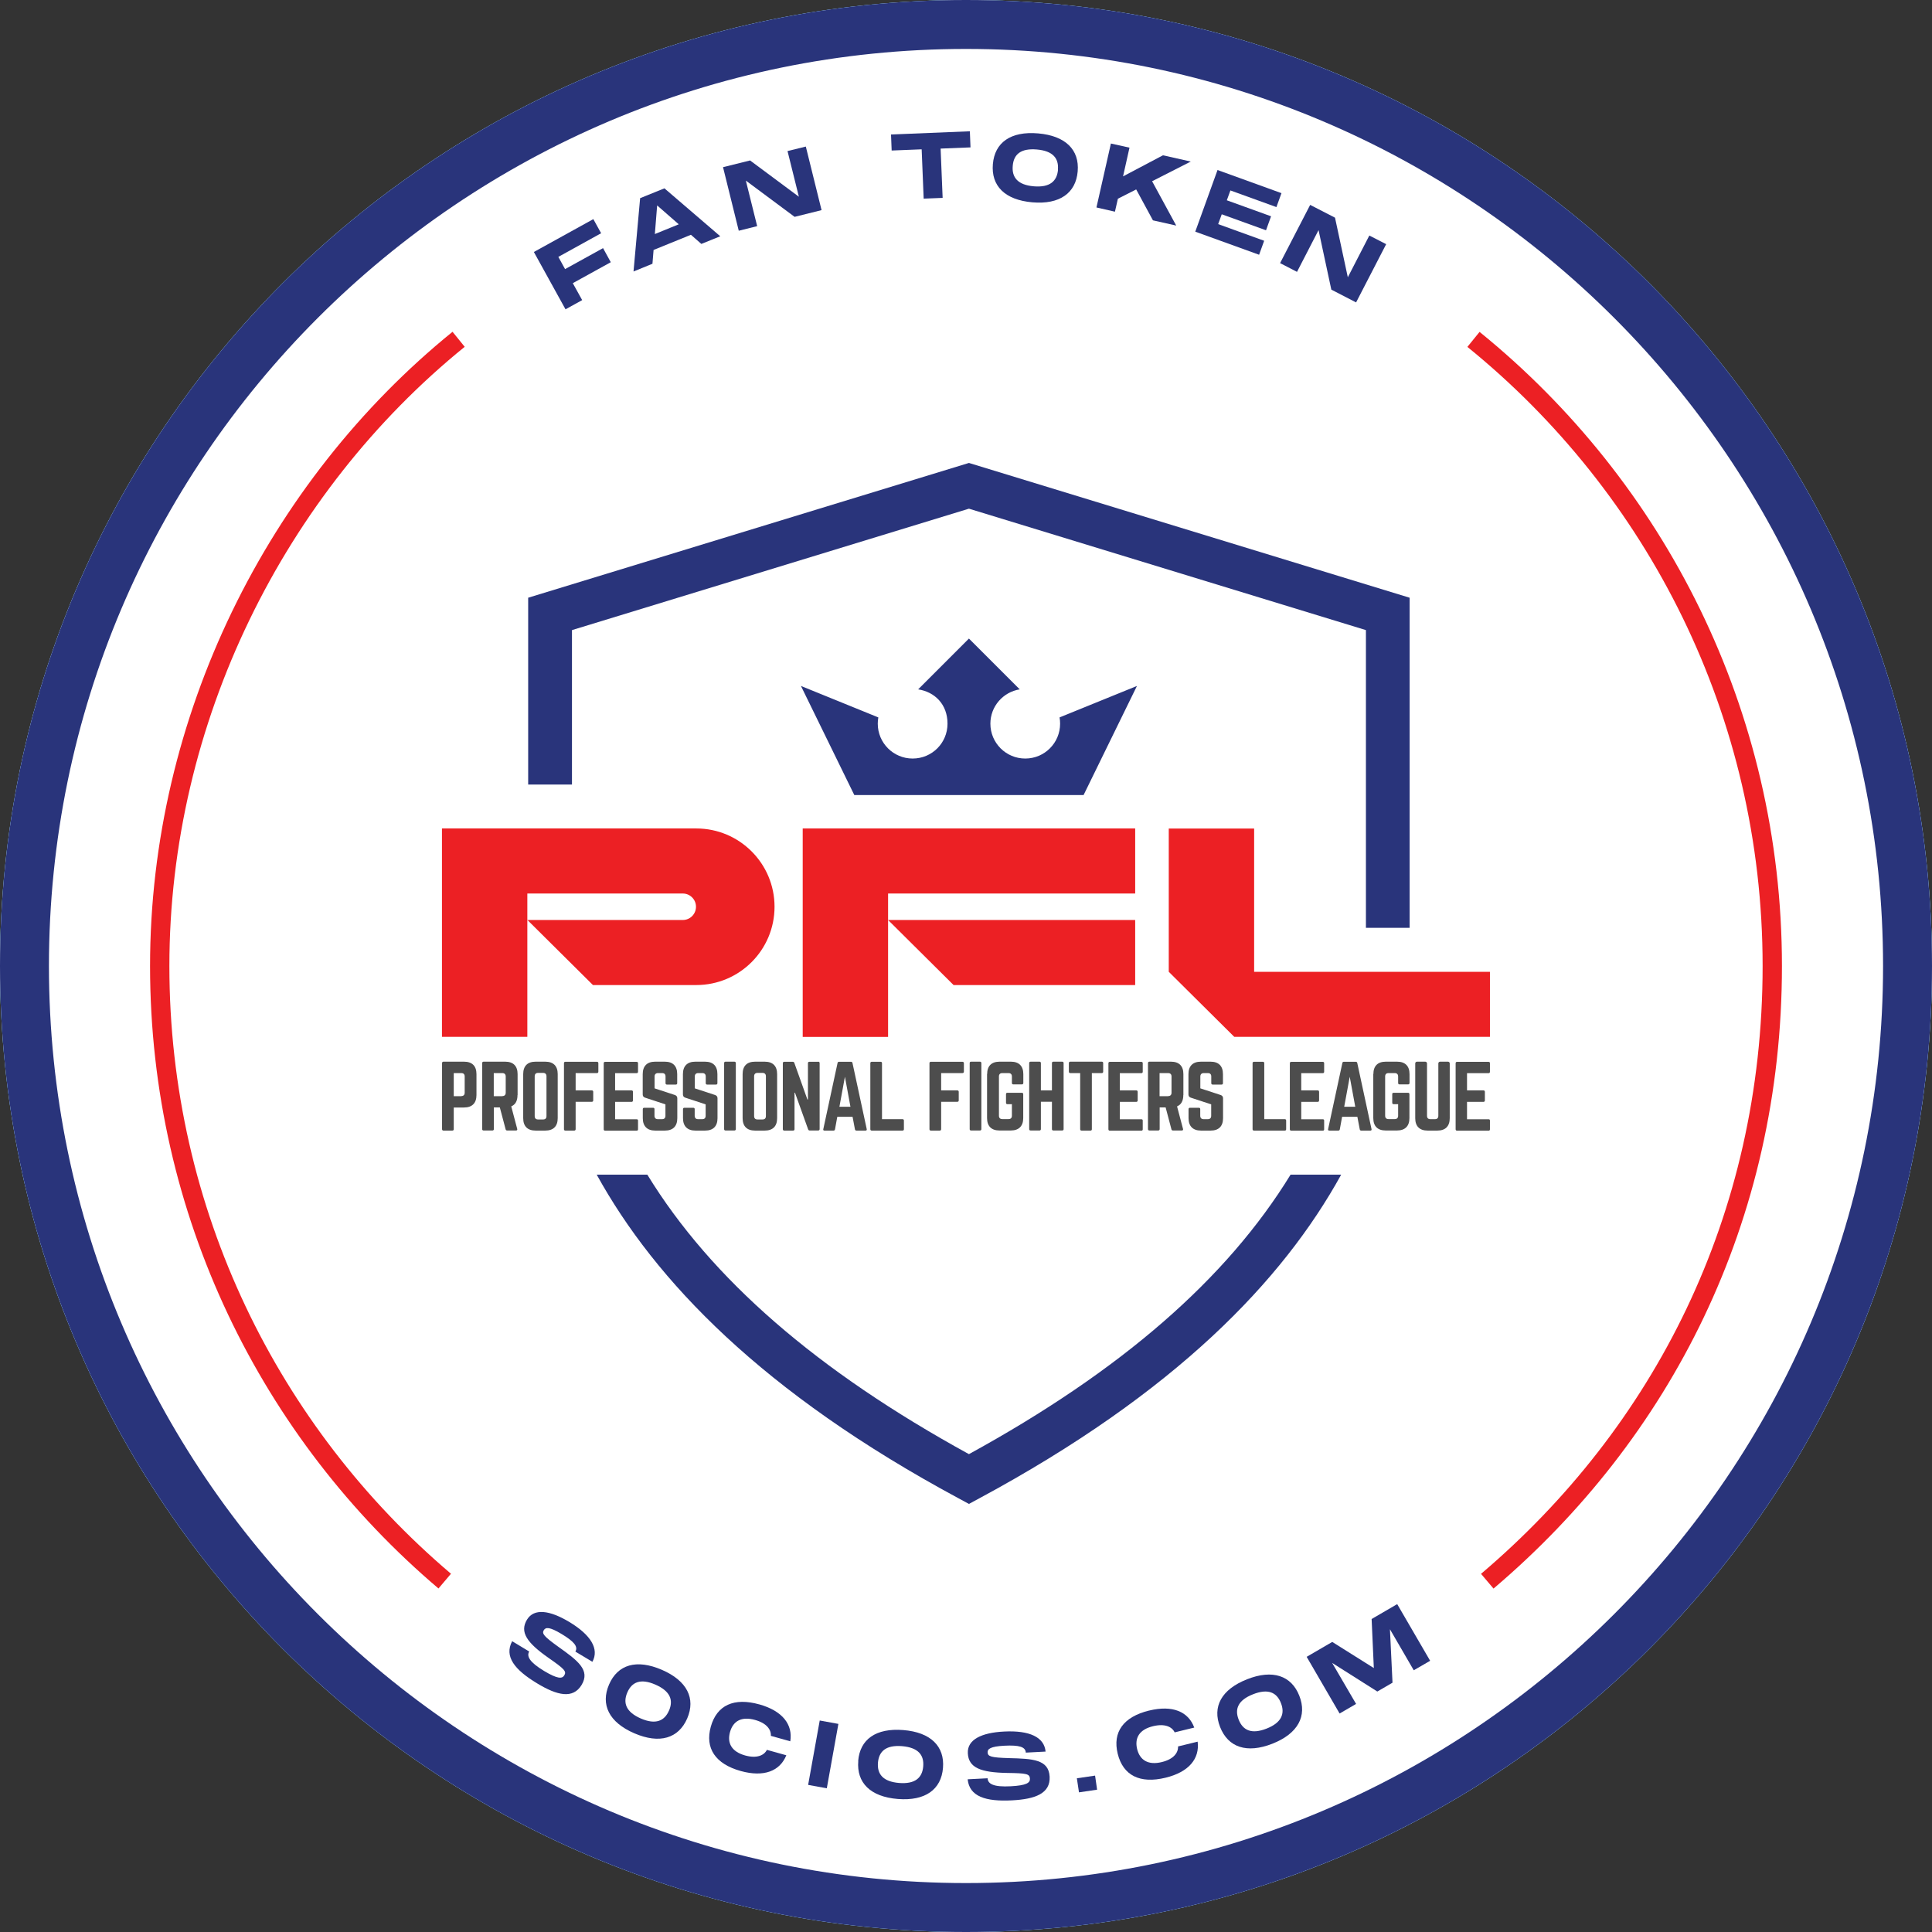
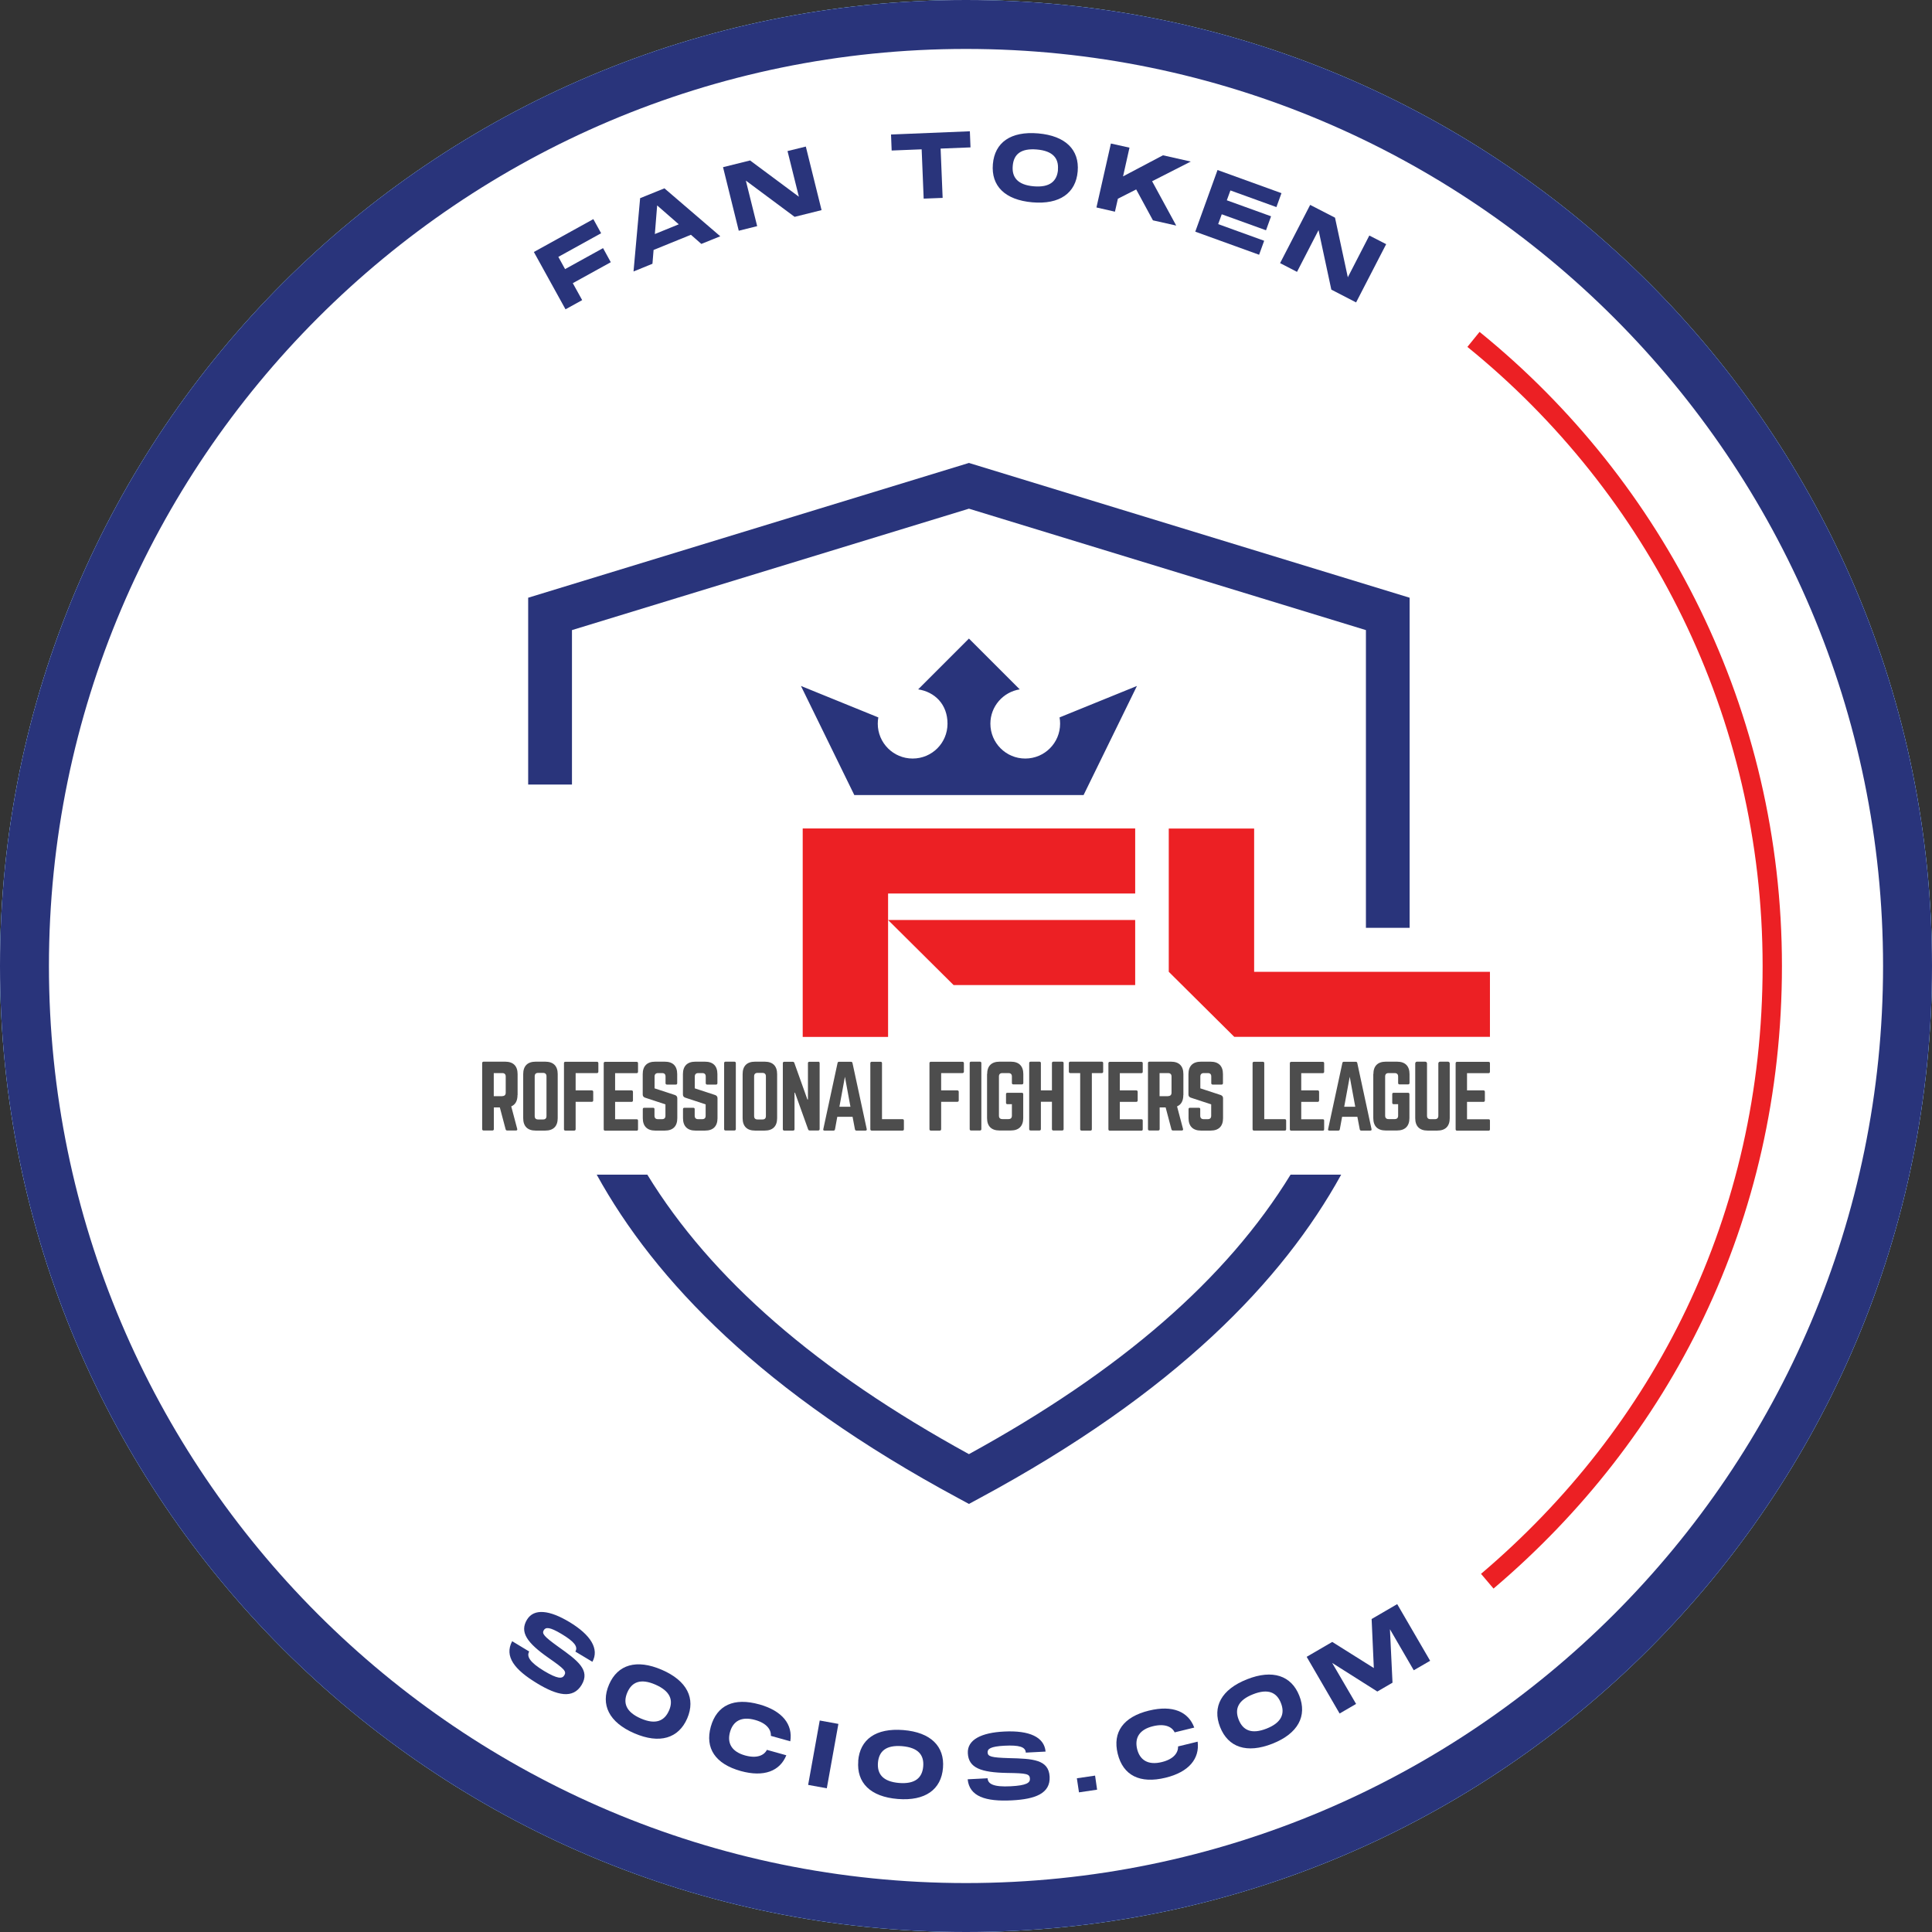
<svg xmlns="http://www.w3.org/2000/svg" width="100" height="100" viewBox="0 0 100 100" fill="none">
  <rect x="0" y="0" width="100" height="100" fill="#333333" stroke="none" />
  <g clip-path="url(#clip0_101_22089)">
    <path d="M50 100C77.614 100 100 77.614 100 50C100 22.386 77.614 0 50 0C22.386 0 0 22.386 0 50C0 77.614 22.386 100 50 100Z" fill="#005596" />
    <path d="M98.107 57.813C102.42 31.246 84.379 6.214 57.812 1.901C31.245 -2.411 6.212 15.63 1.9 42.197C-2.413 68.763 15.628 93.796 42.195 98.109C68.762 102.421 93.795 84.38 98.107 57.813Z" fill="#005596" />
    <path d="M50 2.533C76.171 2.533 97.467 23.829 97.467 50C97.467 76.171 76.171 97.467 50 97.467C23.829 97.467 2.533 76.171 2.533 50C2.533 23.829 23.829 2.533 50 2.533ZM50 0C22.386 0 0 22.386 0 50C0 77.614 22.386 100 50 100C77.614 100 100 77.614 100 50C100 22.386 77.614 0 50 0Z" fill="#005596" />
    <path d="M50 100C77.614 100 100 77.614 100 50C100 22.386 77.614 0 50 0C22.386 0 0 22.386 0 50C0 77.614 22.386 100 50 100Z" fill="white" />
    <path d="M50 2.533C76.171 2.533 97.467 23.829 97.467 50C97.467 76.171 76.171 97.467 50 97.467C23.829 97.467 2.533 76.171 2.533 50C2.533 23.829 23.829 2.533 50 2.533ZM50 0C22.386 0 0 22.386 0 50C0 77.614 22.386 100 50 100C77.614 100 100 77.614 100 50C100 22.386 77.614 0 50 0Z" fill="#29347B" />
-     <path d="M22.881 55.024C22.881 54.981 22.91 54.952 22.952 54.952H24.019C24.438 54.952 24.662 55.176 24.662 55.595V56.681C24.662 57.095 24.438 57.324 24.019 57.324H23.486V58.447C23.486 58.49 23.462 58.519 23.414 58.519H22.952C22.91 58.519 22.881 58.49 22.881 58.447V55.028V55.024ZM23.876 56.733C23.995 56.733 24.052 56.666 24.052 56.557V55.719C24.052 55.605 23.995 55.543 23.876 55.543H23.486V56.738H23.876V56.733Z" fill="#4D4D4D" />
    <path d="M26.786 56.681C26.786 56.981 26.676 57.176 26.462 57.266L26.771 58.433C26.786 58.486 26.757 58.514 26.709 58.514H26.248C26.205 58.514 26.181 58.49 26.171 58.452L25.871 57.319H25.562V58.443C25.562 58.486 25.533 58.514 25.491 58.514H25.029C24.986 58.514 24.957 58.486 24.957 58.443V55.024C24.957 54.981 24.986 54.952 25.029 54.952H26.148C26.567 54.952 26.791 55.176 26.791 55.595V56.681H26.786ZM26 56.733C26.114 56.733 26.176 56.671 26.176 56.557V55.719C26.176 55.605 26.114 55.543 26 55.543H25.557V56.738H26V56.733Z" fill="#4D4D4D" />
    <path d="M27.081 55.595C27.081 55.176 27.305 54.952 27.724 54.952H28.224C28.643 54.952 28.867 55.176 28.867 55.595V57.876C28.867 58.295 28.643 58.519 28.224 58.519H27.724C27.305 58.519 27.081 58.295 27.081 57.876V55.595ZM28.11 57.943C28.224 57.943 28.286 57.886 28.286 57.766V55.709C28.286 55.595 28.224 55.533 28.11 55.533H27.852C27.738 55.533 27.676 55.595 27.676 55.709V57.766C27.676 57.886 27.738 57.943 27.852 57.943H28.11Z" fill="#4D4D4D" />
    <path d="M30.971 55.471C30.971 55.514 30.943 55.543 30.9 55.543H29.795V56.438H30.633C30.676 56.438 30.705 56.467 30.705 56.509V56.957C30.705 57.005 30.676 57.029 30.633 57.029H29.795V58.447C29.795 58.49 29.767 58.519 29.724 58.519H29.262C29.214 58.519 29.191 58.49 29.191 58.447V55.029C29.191 54.986 29.214 54.957 29.262 54.957H30.9C30.943 54.957 30.971 54.986 30.971 55.029V55.476V55.471Z" fill="#4D4D4D" />
    <path d="M33.024 55.471C33.024 55.514 33.005 55.547 32.952 55.547H31.838V56.438H32.691C32.733 56.438 32.762 56.466 32.762 56.514V56.957C32.762 57.004 32.733 57.033 32.691 57.033H31.838V57.933H32.952C33.005 57.933 33.024 57.957 33.024 58.004V58.452C33.024 58.495 33.005 58.523 32.952 58.523H31.314C31.276 58.523 31.248 58.495 31.248 58.452V55.033C31.248 54.99 31.276 54.961 31.314 54.961H32.952C33.005 54.961 33.024 54.99 33.024 55.033V55.48V55.471Z" fill="#4D4D4D" />
    <path d="M34.41 54.952C34.829 54.952 35.052 55.176 35.052 55.595V56.066C35.052 56.109 35.029 56.138 34.981 56.138H34.519C34.476 56.138 34.448 56.109 34.448 56.066V55.719C34.448 55.605 34.391 55.543 34.271 55.543H34.057C33.948 55.543 33.881 55.605 33.881 55.719V56.333L34.943 56.681C35.019 56.714 35.057 56.762 35.057 56.847V57.876C35.057 58.295 34.833 58.519 34.414 58.519H33.914C33.5 58.519 33.271 58.295 33.271 57.876V57.409C33.271 57.362 33.3 57.338 33.343 57.338H33.805C33.852 57.338 33.876 57.362 33.876 57.409V57.752C33.876 57.871 33.943 57.928 34.052 57.928H34.267C34.381 57.928 34.443 57.871 34.443 57.752V57.162L33.386 56.814C33.305 56.785 33.267 56.733 33.267 56.647V55.595C33.267 55.176 33.495 54.952 33.91 54.952H34.41Z" fill="#4D4D4D" />
    <path d="M36.49 54.952C36.91 54.952 37.133 55.176 37.133 55.595V56.066C37.133 56.109 37.109 56.138 37.062 56.138H36.6C36.557 56.138 36.529 56.109 36.529 56.066V55.719C36.529 55.605 36.471 55.543 36.352 55.543H36.138C36.029 55.543 35.962 55.605 35.962 55.719V56.333L37.024 56.681C37.1 56.714 37.138 56.762 37.138 56.847V57.876C37.138 58.295 36.914 58.519 36.495 58.519H35.995C35.581 58.519 35.352 58.295 35.352 57.876V57.409C35.352 57.362 35.381 57.338 35.424 57.338H35.886C35.933 57.338 35.957 57.362 35.957 57.409V57.752C35.957 57.871 36.024 57.928 36.133 57.928H36.348C36.462 57.928 36.524 57.871 36.524 57.752V57.162L35.467 56.814C35.386 56.785 35.348 56.733 35.348 56.647V55.595C35.348 55.176 35.576 54.952 35.99 54.952H36.49Z" fill="#4D4D4D" />
    <path d="M38.014 54.952C38.057 54.952 38.086 54.981 38.086 55.024V58.443C38.086 58.486 38.057 58.514 38.014 58.514H37.552C37.505 58.514 37.481 58.486 37.481 58.443V55.024C37.481 54.981 37.505 54.952 37.552 54.952H38.014Z" fill="#4D4D4D" />
    <path d="M38.438 55.595C38.438 55.176 38.662 54.952 39.081 54.952H39.581C40 54.952 40.224 55.176 40.224 55.595V57.876C40.224 58.295 40 58.519 39.581 58.519H39.081C38.662 58.519 38.438 58.295 38.438 57.876V55.595ZM39.467 57.943C39.581 57.943 39.643 57.886 39.643 57.766V55.709C39.643 55.595 39.581 55.533 39.467 55.533H39.209C39.095 55.533 39.033 55.595 39.033 55.709V57.766C39.033 57.886 39.095 57.943 39.209 57.943H39.467Z" fill="#4D4D4D" />
    <path d="M42.352 54.952C42.395 54.952 42.424 54.981 42.424 55.024V58.443C42.424 58.486 42.395 58.514 42.352 58.514H41.91C41.871 58.514 41.843 58.495 41.829 58.457L41.148 56.557H41.124V58.447C41.124 58.49 41.1 58.519 41.052 58.519H40.59C40.548 58.519 40.519 58.49 40.519 58.447V55.028C40.519 54.986 40.548 54.957 40.59 54.957H41.033C41.071 54.957 41.1 54.976 41.114 55.014L41.791 56.909H41.819V55.028C41.819 54.986 41.843 54.957 41.891 54.957H42.352V54.952Z" fill="#4D4D4D" />
    <path d="M44.324 58.519C44.286 58.519 44.262 58.495 44.252 58.457L44.129 57.805H43.338L43.219 58.457C43.209 58.495 43.186 58.519 43.148 58.519H42.671C42.624 58.519 42.6 58.49 42.614 58.443L43.352 55.019C43.362 54.976 43.386 54.957 43.429 54.957H44.048C44.086 54.957 44.114 54.976 44.124 55.019L44.862 58.443C44.871 58.49 44.852 58.519 44.8 58.519H44.329H44.324ZM43.733 55.733L43.448 57.286H44.019L43.733 55.733Z" fill="#4D4D4D" />
    <path d="M45.652 57.928H46.714C46.762 57.928 46.786 57.957 46.786 58V58.447C46.786 58.495 46.762 58.519 46.714 58.519H45.119C45.076 58.519 45.048 58.495 45.048 58.447V55.029C45.048 54.986 45.076 54.957 45.119 54.957H45.581C45.629 54.957 45.652 54.986 45.652 55.029V57.933V57.928Z" fill="#4D4D4D" />
    <path d="M49.891 55.471C49.891 55.514 49.862 55.543 49.819 55.543H48.714V56.438H49.552C49.595 56.438 49.624 56.467 49.624 56.509V56.957C49.624 57.005 49.595 57.029 49.552 57.029H48.714V58.447C48.714 58.49 48.686 58.519 48.643 58.519H48.181C48.133 58.519 48.109 58.49 48.109 58.447V55.029C48.109 54.986 48.133 54.957 48.181 54.957H49.819C49.862 54.957 49.891 54.986 49.891 55.029V55.476V55.471Z" fill="#4D4D4D" />
    <path d="M50.724 54.952C50.767 54.952 50.795 54.981 50.795 55.024V58.443C50.795 58.486 50.767 58.514 50.724 58.514H50.262C50.214 58.514 50.191 58.486 50.191 58.443V55.024C50.191 54.981 50.214 54.952 50.262 54.952H50.724Z" fill="#4D4D4D" />
    <path d="M51.095 55.595C51.095 55.176 51.319 54.952 51.738 54.952H52.324C52.738 54.952 52.967 55.176 52.967 55.595V56.057C52.967 56.1 52.938 56.128 52.895 56.128H52.448C52.4 56.128 52.376 56.1 52.376 56.057V55.719C52.376 55.605 52.314 55.543 52.2 55.543H51.881C51.762 55.543 51.705 55.605 51.705 55.719V57.747C51.705 57.866 51.767 57.924 51.881 57.924H52.2C52.314 57.924 52.376 57.866 52.376 57.747V57.152H52.143C52.095 57.152 52.071 57.124 52.071 57.081V56.633C52.071 56.586 52.095 56.562 52.143 56.562H52.891C52.933 56.562 52.962 56.586 52.962 56.633V57.871C52.962 58.29 52.733 58.514 52.319 58.514H51.733C51.314 58.514 51.09 58.29 51.09 57.871V55.59L51.095 55.595Z" fill="#4D4D4D" />
    <path d="M54.448 55.024C54.448 54.981 54.476 54.952 54.519 54.952H54.976C55.029 54.952 55.052 54.981 55.052 55.024V58.443C55.052 58.486 55.029 58.514 54.976 58.514H54.519C54.476 58.514 54.448 58.486 54.448 58.443V57.028H53.876V58.443C53.876 58.486 53.848 58.514 53.805 58.514H53.348C53.295 58.514 53.271 58.486 53.271 58.443V55.024C53.271 54.981 53.295 54.952 53.348 54.952H53.805C53.848 54.952 53.876 54.981 53.876 55.024V56.438H54.448V55.024Z" fill="#4D4D4D" />
    <path d="M57.029 54.952C57.076 54.952 57.1 54.981 57.1 55.024V55.471C57.1 55.514 57.076 55.543 57.029 55.543H56.514V58.447C56.514 58.495 56.49 58.519 56.443 58.519H55.981C55.938 58.519 55.91 58.495 55.91 58.447V55.543H55.395C55.352 55.543 55.324 55.514 55.324 55.471V55.024C55.324 54.981 55.352 54.952 55.395 54.952H57.033H57.029Z" fill="#4D4D4D" />
    <path d="M59.148 55.471C59.148 55.514 59.129 55.547 59.076 55.547H57.962V56.438H58.814C58.857 56.438 58.886 56.466 58.886 56.514V56.957C58.886 57.004 58.857 57.033 58.814 57.033H57.962V57.933H59.076C59.129 57.933 59.148 57.957 59.148 58.004V58.452C59.148 58.495 59.129 58.523 59.076 58.523H57.438C57.4 58.523 57.371 58.495 57.371 58.452V55.033C57.371 54.99 57.4 54.961 57.438 54.961H59.076C59.129 54.961 59.148 54.99 59.148 55.033V55.48V55.471Z" fill="#4D4D4D" />
    <path d="M61.248 56.681C61.248 56.981 61.138 57.176 60.924 57.266L61.233 58.433C61.248 58.486 61.219 58.514 61.171 58.514H60.709C60.667 58.514 60.643 58.49 60.633 58.452L60.333 57.319H60.024V58.443C60.024 58.486 59.995 58.514 59.952 58.514H59.49C59.448 58.514 59.419 58.486 59.419 58.443V55.024C59.419 54.981 59.448 54.952 59.49 54.952H60.609C61.029 54.952 61.252 55.176 61.252 55.595V56.681H61.248ZM60.462 56.733C60.576 56.733 60.638 56.671 60.638 56.557V55.719C60.638 55.605 60.576 55.543 60.462 55.543H60.019V56.738H60.462V56.733Z" fill="#4D4D4D" />
    <path d="M62.657 54.952C63.076 54.952 63.3 55.176 63.3 55.595V56.066C63.3 56.109 63.276 56.138 63.229 56.138H62.767C62.724 56.138 62.695 56.109 62.695 56.066V55.719C62.695 55.605 62.638 55.543 62.519 55.543H62.305C62.195 55.543 62.129 55.605 62.129 55.719V56.333L63.191 56.681C63.267 56.714 63.305 56.762 63.305 56.847V57.876C63.305 58.295 63.081 58.519 62.662 58.519H62.162C61.748 58.519 61.519 58.295 61.519 57.876V57.409C61.519 57.362 61.548 57.338 61.59 57.338H62.052C62.1 57.338 62.124 57.362 62.124 57.409V57.752C62.124 57.871 62.191 57.928 62.3 57.928H62.514C62.629 57.928 62.691 57.871 62.691 57.752V57.162L61.633 56.814C61.552 56.785 61.514 56.733 61.514 56.647V55.595C61.514 55.176 61.743 54.952 62.157 54.952H62.657Z" fill="#4D4D4D" />
    <path d="M65.438 57.928H66.5C66.548 57.928 66.571 57.957 66.571 58V58.447C66.571 58.495 66.548 58.519 66.5 58.519H64.905C64.862 58.519 64.833 58.495 64.833 58.447V55.029C64.833 54.986 64.862 54.957 64.905 54.957H65.367C65.414 54.957 65.438 54.986 65.438 55.029V57.933V57.928Z" fill="#4D4D4D" />
    <path d="M68.538 55.471C68.538 55.514 68.519 55.547 68.467 55.547H67.352V56.438H68.205C68.248 56.438 68.276 56.466 68.276 56.514V56.957C68.276 57.004 68.248 57.033 68.205 57.033H67.352V57.933H68.467C68.519 57.933 68.538 57.957 68.538 58.004V58.452C68.538 58.495 68.519 58.523 68.467 58.523H66.829C66.79 58.523 66.762 58.495 66.762 58.452V55.033C66.762 54.99 66.79 54.961 66.829 54.961H68.467C68.519 54.961 68.538 54.99 68.538 55.033V55.48V55.471Z" fill="#4D4D4D" />
    <path d="M70.452 58.519C70.414 58.519 70.391 58.495 70.381 58.457L70.257 57.805H69.467L69.348 58.457C69.338 58.495 69.314 58.519 69.276 58.519H68.8C68.752 58.519 68.729 58.49 68.743 58.443L69.481 55.019C69.49 54.976 69.514 54.957 69.557 54.957H70.176C70.214 54.957 70.243 54.976 70.252 55.019L70.99 58.443C71 58.49 70.981 58.519 70.929 58.519H70.457H70.452ZM69.862 55.733L69.576 57.286H70.148L69.862 55.733Z" fill="#4D4D4D" />
    <path d="M71.086 55.595C71.086 55.176 71.309 54.952 71.729 54.952H72.314C72.729 54.952 72.957 55.176 72.957 55.595V56.057C72.957 56.1 72.929 56.128 72.886 56.128H72.438C72.391 56.128 72.367 56.1 72.367 56.057V55.719C72.367 55.605 72.305 55.543 72.191 55.543H71.871C71.752 55.543 71.695 55.605 71.695 55.719V57.747C71.695 57.866 71.757 57.924 71.871 57.924H72.191C72.305 57.924 72.367 57.866 72.367 57.747V57.152H72.133C72.086 57.152 72.062 57.124 72.062 57.081V56.633C72.062 56.586 72.086 56.562 72.133 56.562H72.881C72.924 56.562 72.952 56.586 72.952 56.633V57.871C72.952 58.29 72.724 58.514 72.309 58.514H71.724C71.305 58.514 71.081 58.29 71.081 57.871V55.59L71.086 55.595Z" fill="#4D4D4D" />
    <path d="M74.948 54.952C74.995 54.952 75.038 54.99 75.038 55.043V57.876C75.038 58.295 74.814 58.519 74.395 58.519H73.895C73.476 58.519 73.252 58.295 73.252 57.876V55.043C73.252 54.995 73.29 54.952 73.343 54.952H73.771C73.819 54.952 73.862 54.99 73.862 55.043V57.752C73.862 57.871 73.924 57.928 74.038 57.928H74.271C74.386 57.928 74.448 57.871 74.448 57.752V55.043C74.448 54.995 74.486 54.952 74.538 54.952H74.948Z" fill="#4D4D4D" />
    <path d="M77.119 55.471C77.119 55.514 77.1 55.547 77.048 55.547H75.933V56.438H76.786C76.829 56.438 76.857 56.466 76.857 56.514V56.957C76.857 57.004 76.829 57.033 76.786 57.033H75.933V57.933H77.048C77.1 57.933 77.119 57.957 77.119 58.004V58.452C77.119 58.495 77.1 58.523 77.048 58.523H75.409C75.371 58.523 75.343 58.495 75.343 58.452V55.033C75.343 54.99 75.371 54.961 75.409 54.961H77.048C77.1 54.961 77.119 54.99 77.119 55.033V55.48V55.471Z" fill="#4D4D4D" />
-     <path d="M27.3 47.619L30.691 50.986H36.038C38.276 50.986 40.09 49.171 40.09 46.933C40.09 44.695 38.276 42.881 36.038 42.881H22.876V53.667H27.295V46.248H35.338C35.714 46.248 36.024 46.552 36.024 46.933C36.024 47.314 35.719 47.619 35.338 47.619H27.295" fill="#EC2024" />
    <path d="M45.967 46.248H58.757V42.881H41.548V53.671H45.967V46.248Z" fill="#EC2024" />
    <path d="M45.967 47.619L49.357 50.986H58.757V47.619H45.967Z" fill="#EC2024" />
    <path d="M60.495 50.3L63.886 53.667H77.119V50.3H64.914V42.886H60.495V50.3Z" fill="#EC2024" />
    <path d="M72.962 30.938L50.152 23.962L27.338 30.938V40.609H29.605V32.614L50.152 26.329L70.7 32.614V48.024H72.962V30.938Z" fill="#29347B" />
    <path d="M66.8 60.8C63.49 66.2 58.014 70.957 50.152 75.266C42.291 70.957 36.814 66.2 33.505 60.8H30.886C33.91 66.285 39.462 72.09 49.614 77.552L50.152 77.843L50.691 77.552C60.843 72.085 66.395 66.285 69.419 60.8H66.8Z" fill="#29347B" />
    <path d="M44.219 41.152L41.457 35.505L45.462 37.133C45.443 37.238 45.433 37.347 45.433 37.457C45.433 38.452 46.238 39.262 47.238 39.262C48.238 39.262 49.043 38.457 49.043 37.457C49.043 36.457 48.386 35.814 47.524 35.681L50.152 33.052L52.781 35.681C51.919 35.819 51.262 36.562 51.262 37.457C51.262 38.452 52.067 39.262 53.067 39.262C54.062 39.262 54.871 38.457 54.871 37.457C54.871 37.347 54.862 37.238 54.843 37.133L58.848 35.505L56.086 41.152H44.224H44.219Z" fill="#29347B" />
    <path d="M30.709 11.338L31.114 12.072L28.9 13.296L29.248 13.929L31.214 12.843L31.614 13.572L29.648 14.657L30.133 15.534L29.271 16.01L27.633 13.043L30.709 11.343V11.338Z" fill="#29347B" />
    <path d="M36.3 12.624L35.762 12.152L33.829 12.938L33.771 13.652L32.791 14.052L33.133 10.257L34.391 9.748L37.281 12.229L36.305 12.624H36.3ZM33.895 12.114L35.133 11.61L34.014 10.633L33.895 12.114Z" fill="#29347B" />
    <path d="M41.348 10.176L40.762 7.819L41.709 7.586L42.524 10.876L41.129 11.224L38.605 9.348L39.191 11.705L38.238 11.943L37.424 8.653L38.824 8.305L41.348 10.181V10.176Z" fill="#29347B" />
    <path d="M46.119 6.962L50.2 6.795L50.233 7.629L48.686 7.691L48.791 10.243L47.809 10.281L47.705 7.729L46.152 7.791L46.119 6.957V6.962Z" fill="#29347B" />
    <path d="M51.391 8.495C51.486 7.376 52.314 6.781 53.738 6.905C55.157 7.029 55.876 7.757 55.781 8.871C55.686 9.991 54.852 10.595 53.433 10.472C52.01 10.348 51.295 9.619 51.391 8.495ZM54.757 8.786C54.809 8.2 54.505 7.81 53.667 7.738C52.833 7.667 52.467 7.99 52.419 8.586C52.367 9.181 52.676 9.571 53.505 9.643C54.338 9.714 54.709 9.381 54.762 8.79L54.757 8.786Z" fill="#29347B" />
    <path d="M61.624 8.367L59.633 9.381L60.881 11.676L59.676 11.405L58.809 9.805L57.862 10.286L57.709 10.957L56.752 10.738L57.5 7.429L58.462 7.643L58.129 9.129L60.195 8.038L61.633 8.362L61.624 8.367Z" fill="#29347B" />
    <path d="M66.329 9.996L66.067 10.719L63.686 9.857L63.5 10.367L65.79 11.195L65.529 11.919L63.238 11.091L63.052 11.6L65.433 12.462L65.171 13.186L61.867 11.991L63.019 8.8L66.324 9.996H66.329Z" fill="#29347B" />
    <path d="M69.762 14.353L70.876 12.191L71.748 12.638L70.191 15.653L68.909 14.991L68.248 11.91L67.133 14.072L66.257 13.619L67.814 10.605L69.1 11.267L69.762 14.348V14.353Z" fill="#29347B" />
    <path d="M27.395 85.476C27.248 85.719 27.395 86.024 28.157 86.486C28.857 86.905 29.095 86.9 29.205 86.719C29.333 86.51 29.224 86.391 28.395 85.814C27.267 85.024 26.89 84.476 27.276 83.834C27.643 83.229 28.462 83.348 29.467 83.953C30.586 84.624 31.024 85.353 30.662 86.014L29.781 85.486C29.933 85.229 29.714 84.962 29.062 84.572C28.443 84.2 28.243 84.219 28.148 84.376C28.038 84.557 28.148 84.695 28.895 85.234C29.914 85.957 30.562 86.448 30.105 87.21C29.657 87.953 28.838 87.757 27.805 87.133C26.629 86.424 26.09 85.738 26.509 84.948L27.39 85.481L27.395 85.476Z" fill="#29347B" />
    <path d="M31.524 87.191C31.971 86.158 32.943 85.862 34.257 86.429C35.567 86.996 36.014 87.915 35.571 88.943C35.124 89.977 34.143 90.281 32.833 89.715C31.519 89.148 31.076 88.229 31.524 87.191ZM34.629 88.538C34.862 87.996 34.695 87.534 33.924 87.196C33.157 86.862 32.705 87.058 32.471 87.6C32.233 88.148 32.405 88.615 33.167 88.948C33.933 89.281 34.395 89.081 34.629 88.534V88.538Z" fill="#29347B" />
    <path d="M39.305 88.219C40.505 88.558 41.043 89.262 40.905 90.129L39.9 89.848C39.919 89.529 39.686 89.191 39.081 89.024C38.381 88.829 37.948 89.077 37.786 89.648C37.624 90.224 37.871 90.667 38.567 90.862C39.171 91.029 39.548 90.862 39.695 90.572L40.7 90.853C40.367 91.672 39.543 92 38.338 91.667C37.029 91.3 36.481 90.491 36.791 89.372C37.105 88.257 37.99 87.853 39.3 88.219H39.305Z" fill="#29347B" />
    <path d="M43.395 89.229L42.795 92.562L41.829 92.386L42.429 89.053L43.395 89.229Z" fill="#29347B" />
    <path d="M44.419 91.148C44.51 90.029 45.333 89.434 46.757 89.548C48.176 89.662 48.9 90.391 48.809 91.505C48.719 92.624 47.891 93.229 46.471 93.115C45.048 93.001 44.329 92.272 44.424 91.148H44.419ZM47.786 91.424C47.833 90.839 47.529 90.453 46.691 90.381C45.857 90.315 45.495 90.643 45.443 91.234C45.395 91.829 45.705 92.215 46.533 92.286C47.367 92.353 47.738 92.019 47.786 91.424Z" fill="#29347B" />
    <path d="M51.119 92.048C51.133 92.334 51.424 92.505 52.314 92.457C53.129 92.415 53.324 92.277 53.309 92.062C53.295 91.815 53.143 91.781 52.133 91.767C50.757 91.743 50.133 91.5 50.095 90.748C50.057 90.043 50.805 89.681 51.976 89.624C53.281 89.558 54.052 89.91 54.119 90.662L53.095 90.715C53.081 90.415 52.748 90.319 51.986 90.358C51.267 90.396 51.109 90.524 51.119 90.705C51.129 90.915 51.295 90.972 52.219 91C53.467 91.029 54.281 91.072 54.329 91.962C54.371 92.829 53.586 93.124 52.381 93.186C51.01 93.257 50.176 92.986 50.086 92.096L51.114 92.043L51.119 92.048Z" fill="#29347B" />
    <path d="M55.743 92.043L56.681 91.905L56.786 92.633L55.848 92.772L55.738 92.043H55.743Z" fill="#29347B" />
    <path d="M59.481 88.538C60.695 88.243 61.51 88.595 61.814 89.419L60.8 89.667C60.662 89.376 60.291 89.2 59.681 89.348C58.976 89.519 58.719 89.948 58.857 90.529C59 91.11 59.433 91.376 60.133 91.205C60.743 91.057 60.99 90.724 60.976 90.395L61.99 90.148C62.1 91.024 61.543 91.719 60.329 92.014C59.005 92.338 58.129 91.9 57.852 90.772C57.576 89.648 58.152 88.862 59.476 88.538H59.481Z" fill="#29347B" />
    <path d="M63.152 89.391C62.738 88.343 63.219 87.443 64.548 86.919C65.871 86.395 66.843 86.729 67.252 87.772C67.667 88.819 67.186 89.729 65.862 90.253C64.533 90.776 63.567 90.443 63.152 89.391ZM66.3 88.148C66.086 87.6 65.638 87.386 64.857 87.695C64.081 88 63.895 88.457 64.114 89.01C64.333 89.567 64.786 89.776 65.557 89.472C66.333 89.167 66.519 88.7 66.3 88.148Z" fill="#29347B" />
    <path d="M69.338 88.691L67.633 85.757L68.957 84.986L71.109 86.338L70.995 83.8L72.319 83.029L74.024 85.962L73.176 86.453L71.943 84.329L72.076 87.096L71.29 87.553L68.952 86.072L70.191 88.195L69.338 88.691Z" fill="#29347B" />
-     <path d="M23.019 81.838C13.995 74.181 8.267 62.757 8.267 50C8.267 37.243 14.3 25.214 23.738 17.562" stroke="#EC2024" stroke-miterlimit="10" />
    <path d="M76.267 17.567C85.705 25.219 91.733 36.905 91.733 50C91.733 63.096 86.005 74.186 76.981 81.843" stroke="#EC2024" stroke-miterlimit="10" />
  </g>
  <defs>
    <clipPath id="clip0_101_22089">
      <rect width="100" height="100" fill="white" />
    </clipPath>
  </defs>
</svg>